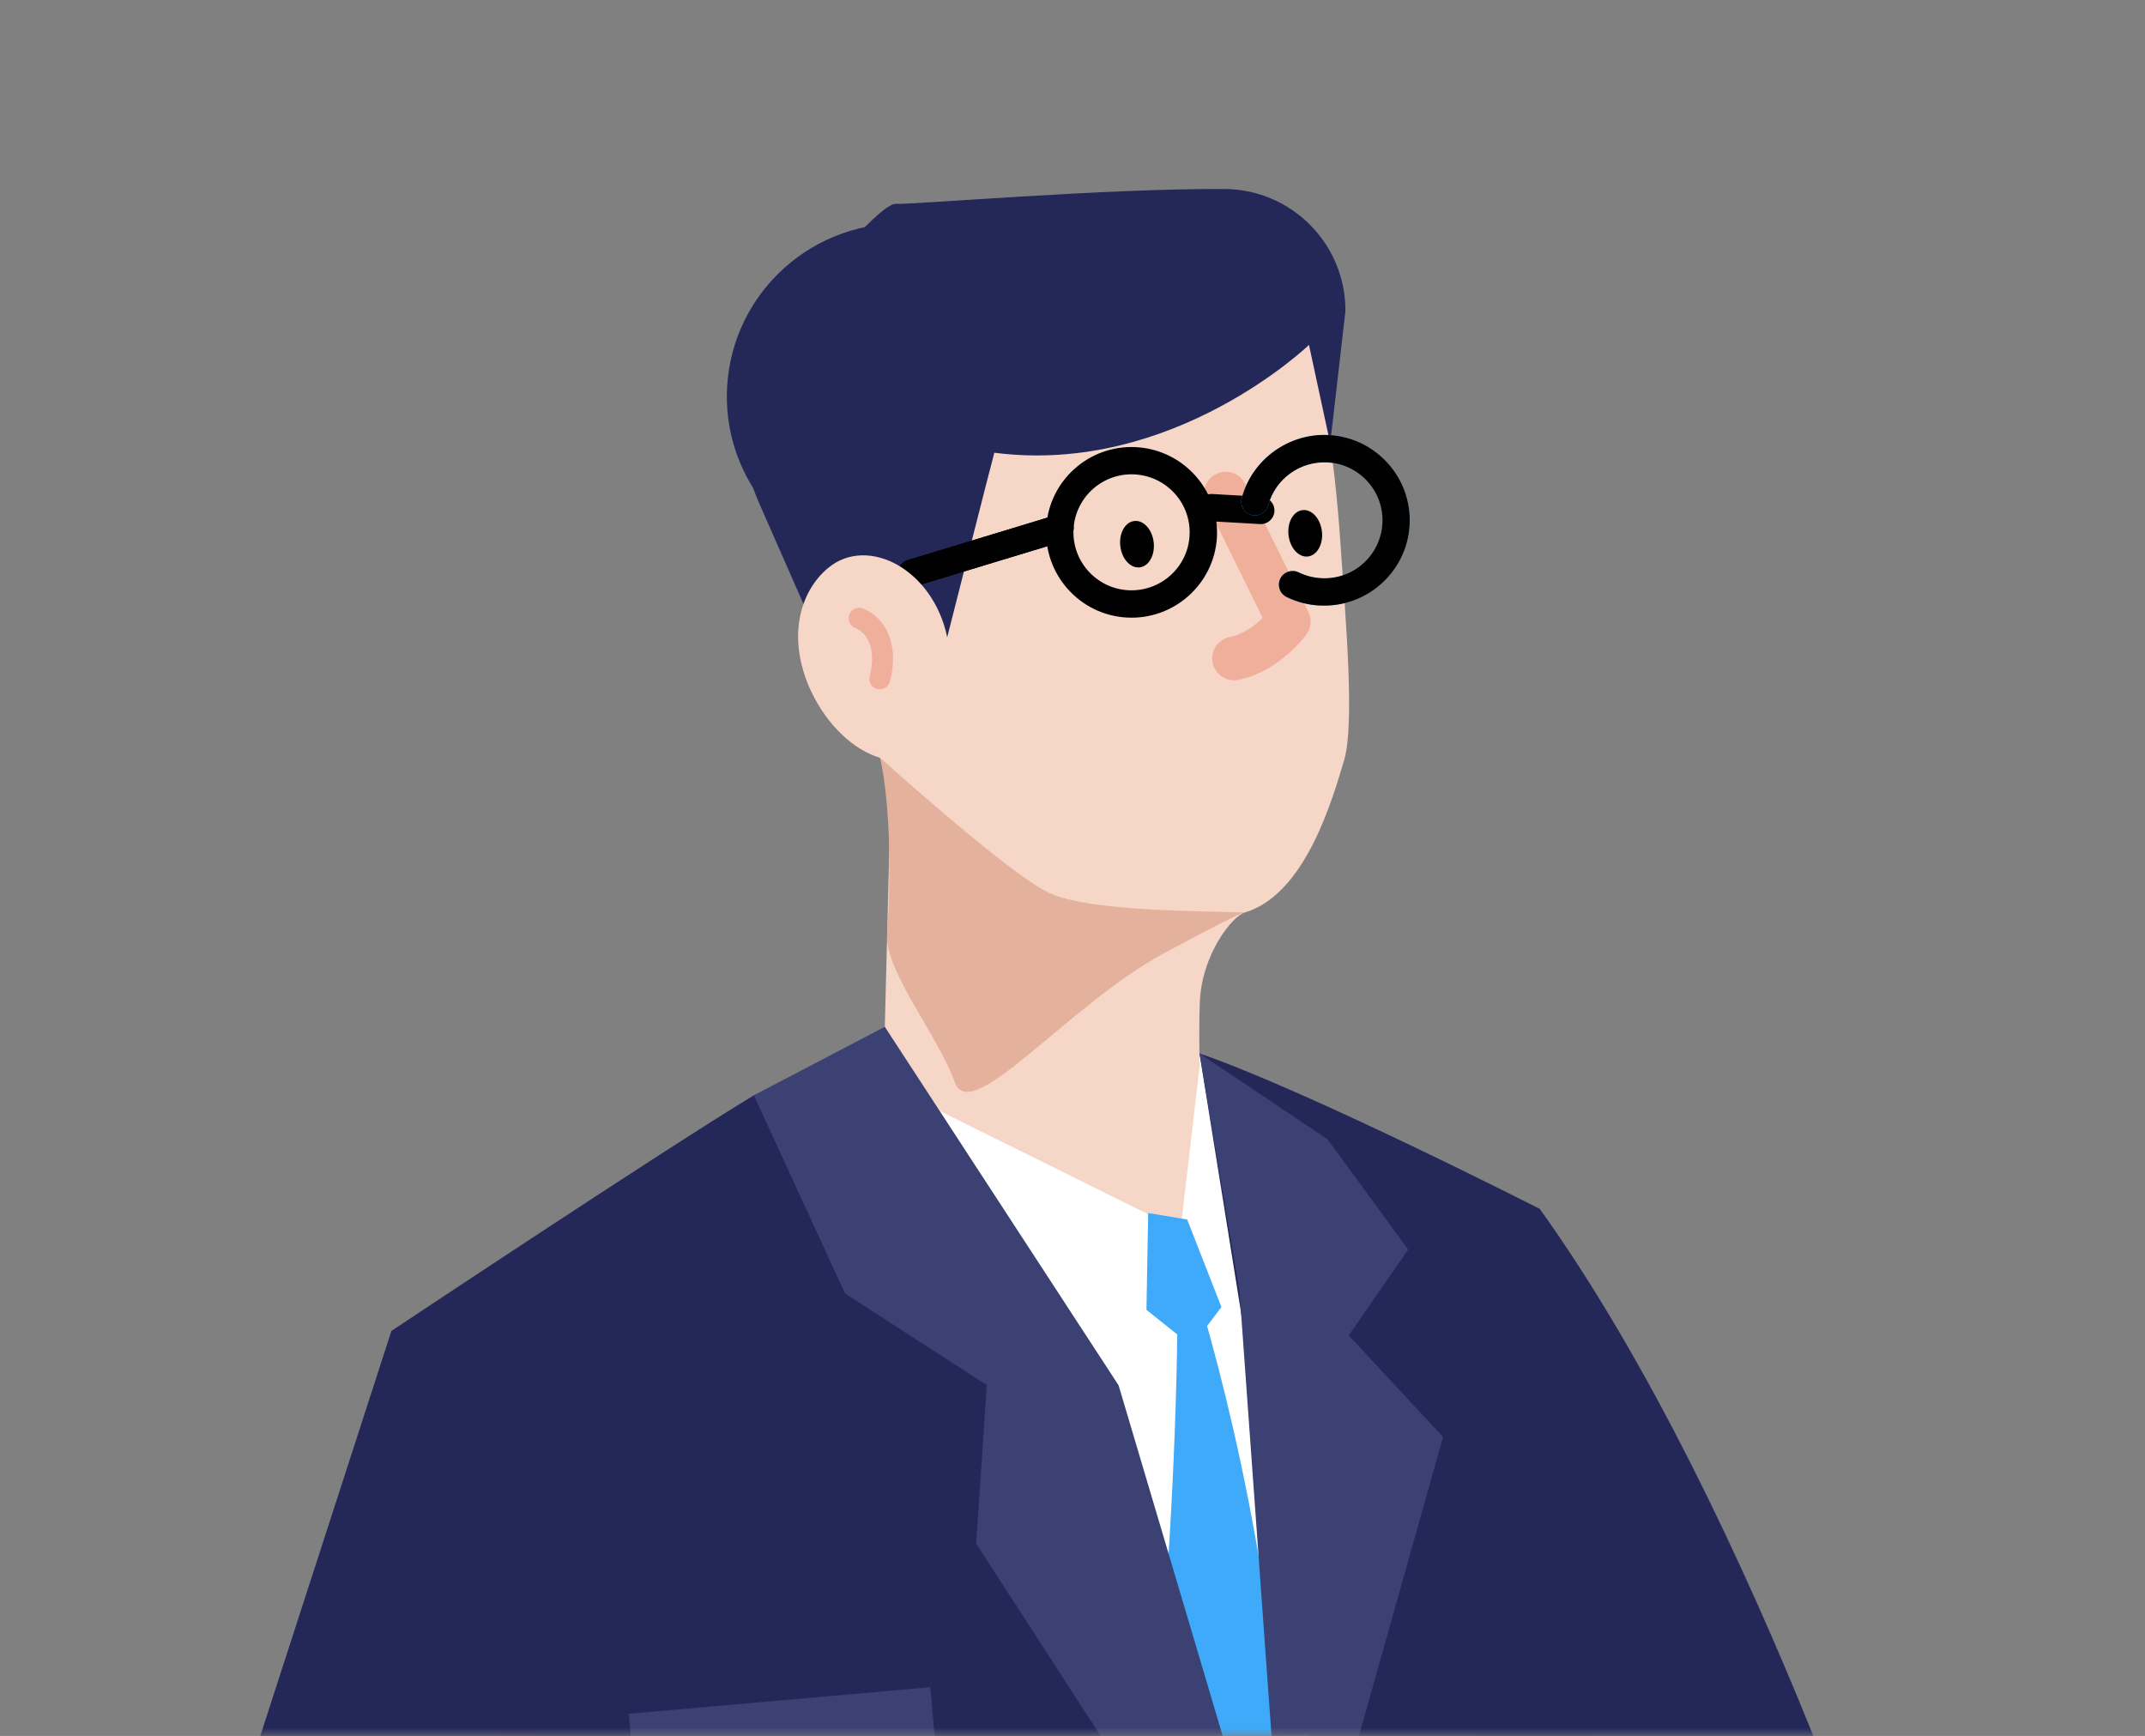
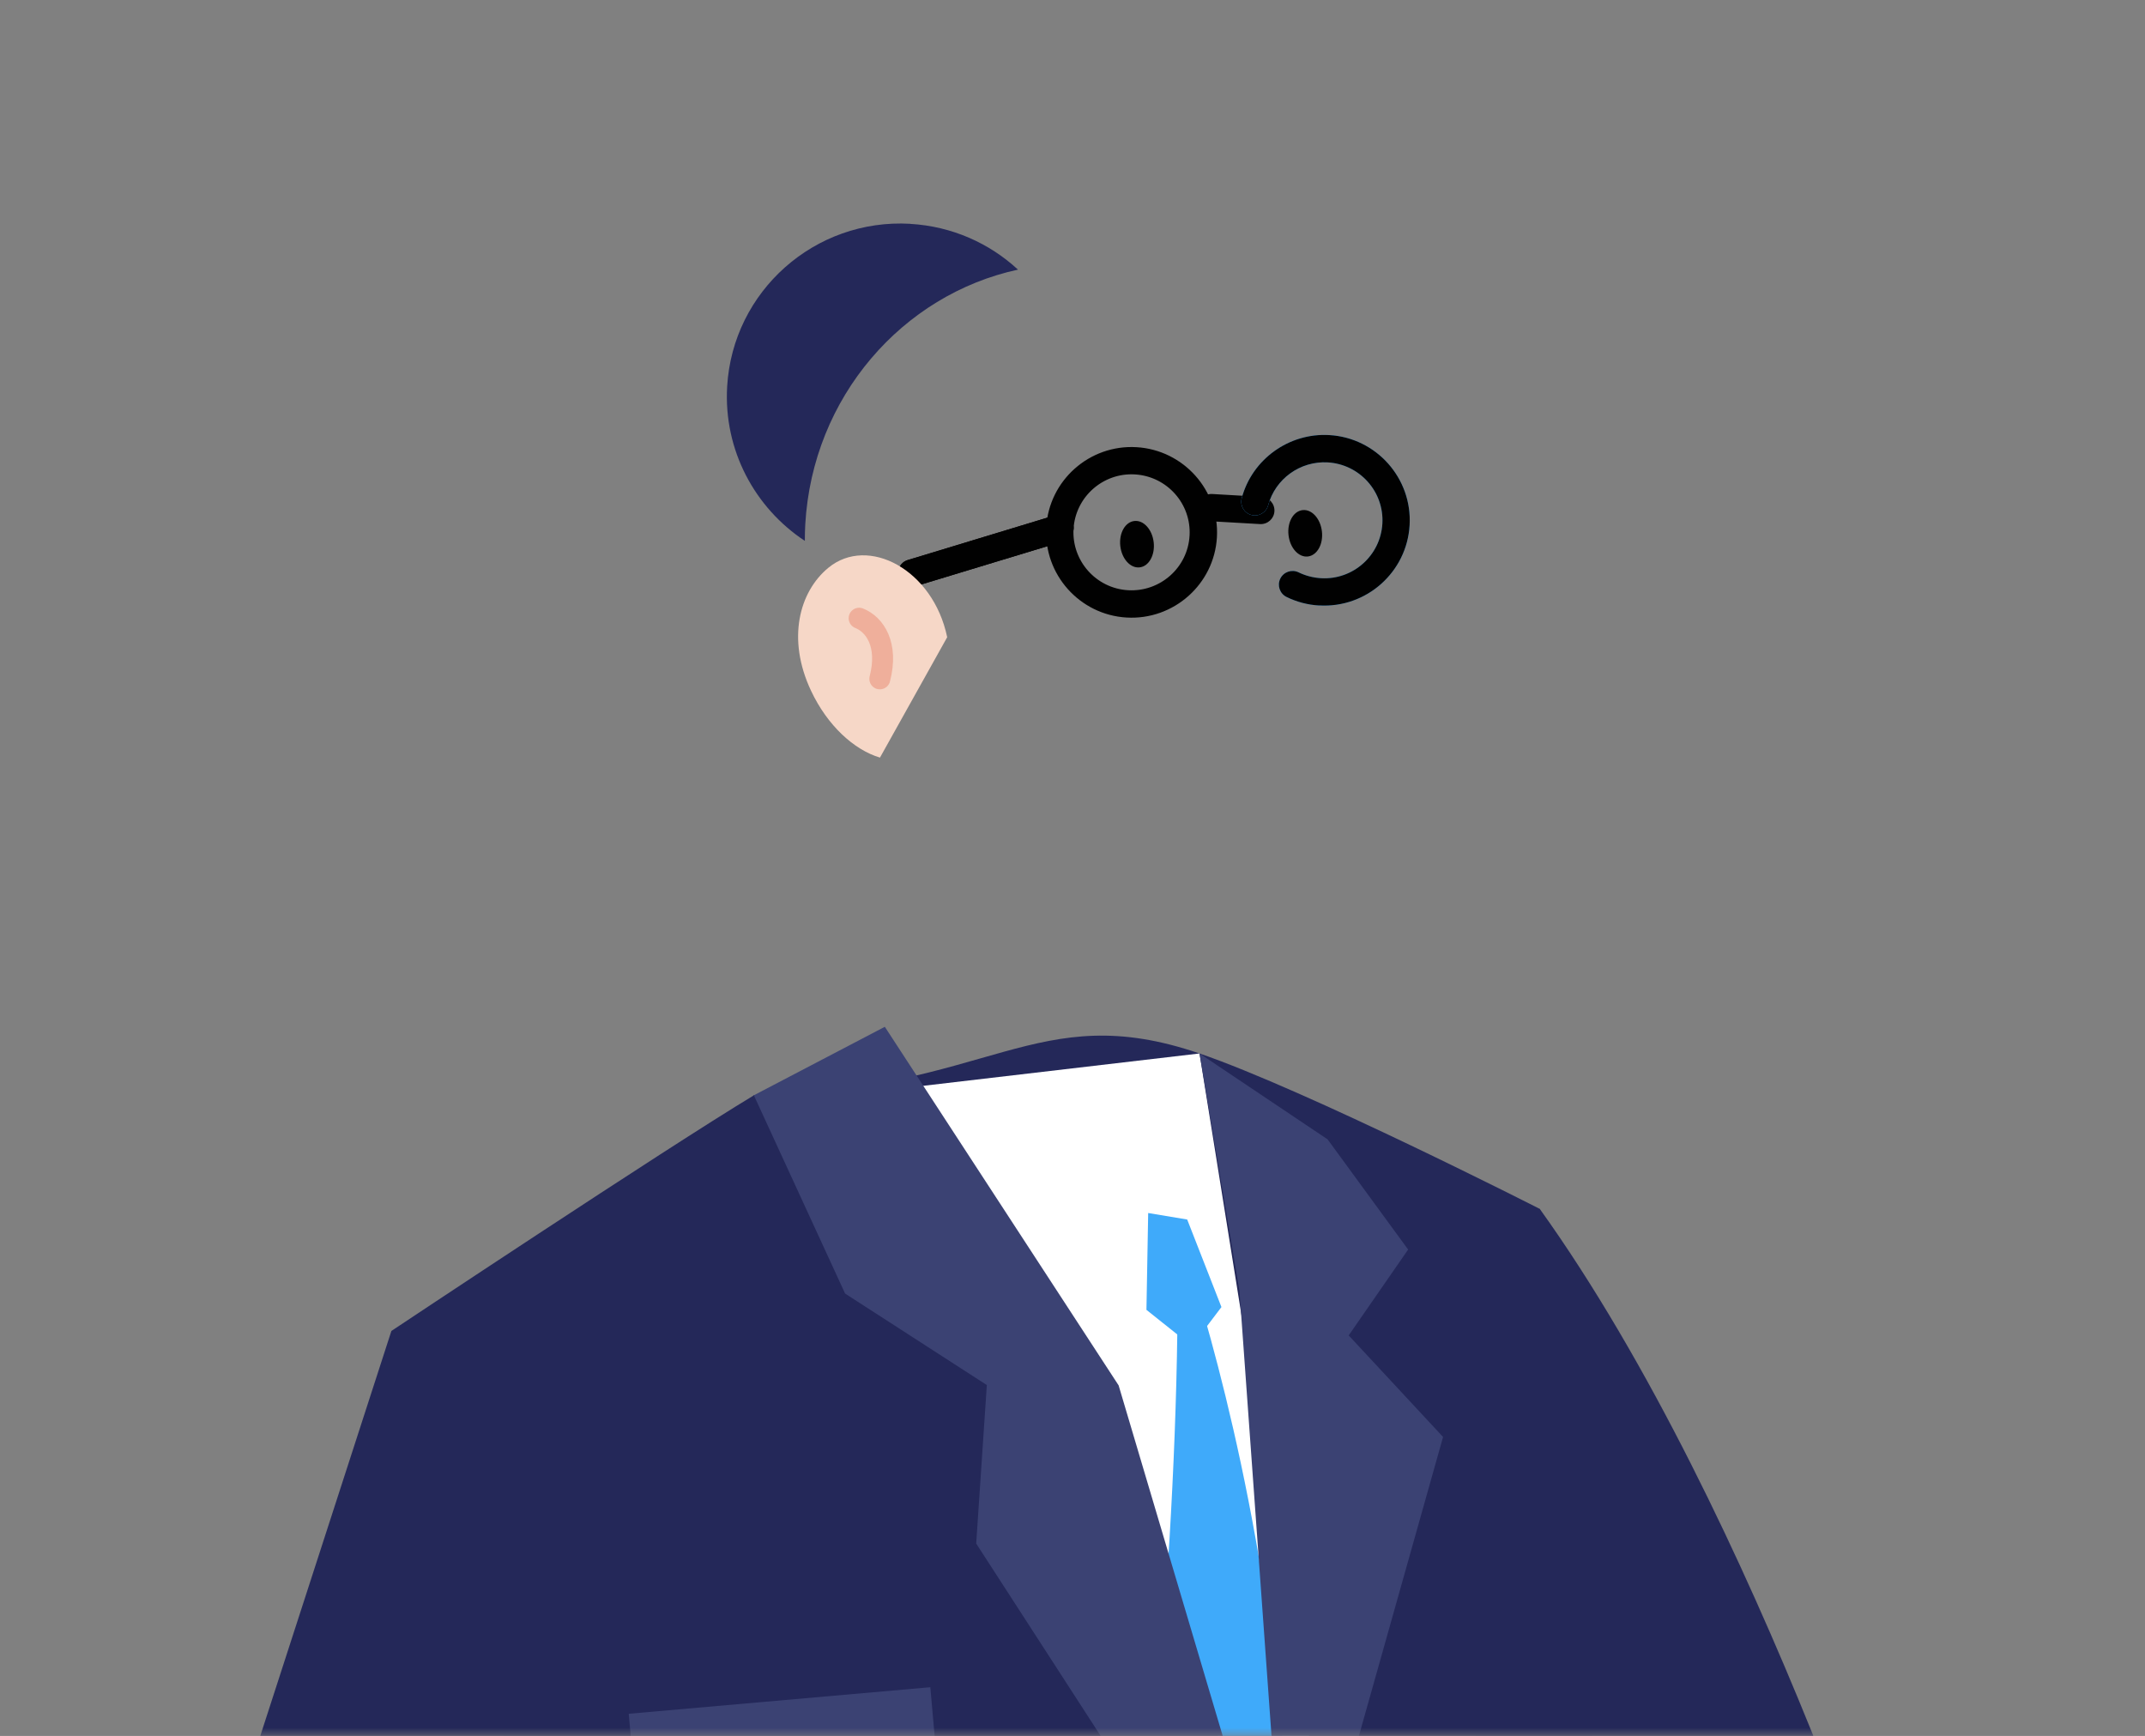
<svg xmlns="http://www.w3.org/2000/svg" width="131" height="106" viewBox="0 0 131 106" fill="none">
  <rect x="0" y="0" width="131" height="106" fill="#808080" stroke="none" />
  <path d="M32.864 92.196C30.919 92.196 29.659 90.656 29.659 88.08C29.659 85.532 31.255 83.964 32.949 83.964C33.831 83.964 34.377 84.3 34.937 84.818L34.867 83.586V80.828H36.91V92H35.245L35.09 91.188H35.035C34.461 91.748 33.676 92.196 32.864 92.196ZM33.397 90.502C33.943 90.502 34.404 90.278 34.867 89.69V86.246C34.391 85.812 33.886 85.658 33.397 85.658C32.514 85.658 31.773 86.498 31.773 88.066C31.773 89.69 32.361 90.502 33.397 90.502ZM41.454 92.196C39.76 92.196 39.032 91.02 39.032 89.06V84.16H41.09V88.794C41.09 89.998 41.426 90.432 42.182 90.432C42.826 90.432 43.246 90.152 43.778 89.452V84.16H45.836V92H44.156L44.002 90.88H43.946C43.274 91.678 42.518 92.196 41.454 92.196ZM48.03 92V84.16H49.71L49.864 85.21H49.906C50.564 84.524 51.292 83.964 52.314 83.964C53.434 83.964 54.092 84.468 54.47 85.336C55.184 84.58 55.94 83.964 56.962 83.964C58.628 83.964 59.398 85.14 59.398 87.114V92H57.34V87.366C57.34 86.148 56.99 85.728 56.248 85.728C55.8 85.728 55.296 86.022 54.736 86.61V92H52.692V87.366C52.692 86.148 52.328 85.728 51.586 85.728C51.138 85.728 50.634 86.022 50.088 86.61V92H48.03ZM61.525 92V84.16H63.205L63.358 85.21H63.401C64.058 84.524 64.787 83.964 65.808 83.964C66.928 83.964 67.587 84.468 67.965 85.336C68.678 84.58 69.434 83.964 70.457 83.964C72.123 83.964 72.892 85.14 72.892 87.114V92H70.835V87.366C70.835 86.148 70.484 85.728 69.743 85.728C69.294 85.728 68.79 86.022 68.231 86.61V92H66.186V87.366C66.186 86.148 65.823 85.728 65.081 85.728C64.632 85.728 64.129 86.022 63.583 86.61V92H61.525ZM75.705 95.15C75.243 95.15 74.935 95.094 74.627 94.996L75.005 93.414C75.145 93.456 75.369 93.512 75.551 93.512C76.349 93.512 76.797 93.008 77.021 92.322L77.161 91.86L74.109 84.16H76.181L77.427 87.8C77.665 88.5 77.861 89.256 78.085 90.012H78.155C78.337 89.284 78.533 88.528 78.715 87.8L79.793 84.16H81.767L78.981 92.238C78.295 94.086 77.455 95.15 75.705 95.15Z" fill="#C83030" />
  <mask id="mask0_497_999" style="mask-type:luminance" maskUnits="userSpaceOnUse" x="0" y="0" width="131" height="106">
    <path d="M3.05176e-05 106L130.399 106L130.399 0L3.05176e-05 0L3.05176e-05 106Z" fill="white" />
  </mask>
  <g mask="url(#mask0_497_999)">
    <path d="M72.841 78.755C72.841 78.755 87.166 83.325 93.129 119.815C98.808 154.557 95.203 156.8 96.573 165.819C99.177 182.967 98.909 189.214 98.909 189.214L120.873 186.755C120.873 186.755 120.792 142.169 117.582 125.435C117.141 123.142 107.332 92.34 94.041 73.824C94.041 73.824 74.52 76.897 72.836 78.755H72.841Z" fill="#242859" />
    <path d="M88.386 225.471L93.819 234.494L88.395 211.572L80.261 237.206L27.805 227.032C27.805 227.032 31.83 178.688 38.089 157.688L30.698 106.124L46.041 66.879C60.49 66.625 63.238 60.903 73.255 64.327C79.799 66.566 94.048 73.824 94.048 73.824C94.048 73.824 106.754 157.329 88.386 225.471Z" fill="#242859" />
    <path d="M73.257 64.328L80.348 108.554L54.805 76.864L54.958 66.47L73.257 64.328Z" fill="white" />
-     <path d="M51.201 34.639C53.088 33.75 55.043 35.168 56.621 37.8C56.629 37.423 56.625 36.975 56.638 36.475C56.68 34.397 58.673 34.482 59.933 30.423C60.527 28.506 62.007 23.91 60.37 22.937C58.733 21.963 63.347 22.721 67.957 21.874C72.571 21.024 73.478 11.459 77.787 16.584C80.73 20.088 81.561 28.739 81.871 33.272C82.181 37.808 82.749 44.229 82.083 46.438C81.404 48.685 79.767 54.602 76.031 55.715C75.238 55.952 73.385 58.296 73.275 61.221C73.088 66.189 73.835 71.238 72.507 73.934C71.71 75.555 71.693 74.637 68.347 73.388C59.14 69.947 55.132 67.505 53.941 66.532L54.335 50.937C54.335 50.937 54.975 48.452 53.741 46.264C52.155 45.794 50.531 44.305 49.534 42.189C48.037 39.019 49.114 35.62 51.197 34.639H51.201Z" fill="#F6D7C7" />
-     <path d="M53.743 46.262C53.743 46.262 61.55 53.317 64.035 54.506C66.525 55.695 73.662 55.627 76.029 55.716C76.029 55.716 75.999 55.556 71.041 58.234C65.21 61.387 59.273 68.823 58.302 66.072C57.331 63.317 54.039 59.276 54.179 57.105C54.659 49.715 53.743 46.266 53.743 46.266V46.262Z" fill="#E4B19D" />
-     <path d="M74.86 30.141L78.711 37.949C78.711 37.949 77.349 39.82 75.365 40.205" stroke="#EFAF9B" stroke-width="2.667" stroke-linecap="round" stroke-linejoin="round" />
    <path d="M70.459 33.117C70.548 33.9 70.162 34.585 69.599 34.645C69.034 34.708 68.509 34.124 68.419 33.341C68.331 32.558 68.716 31.873 69.28 31.813C69.844 31.75 70.37 32.334 70.459 33.117Z" fill="#010101" />
    <path d="M80.733 32.453C80.822 33.236 80.436 33.917 79.872 33.981C79.308 34.044 78.782 33.46 78.693 32.677C78.604 31.894 78.99 31.209 79.554 31.149C80.118 31.086 80.644 31.67 80.733 32.453Z" fill="#010101" />
    <path d="M53.733 41.453C54.272 39.371 53.436 38.135 52.469 37.75" stroke="#EFAF9B" stroke-width="1.28" stroke-linecap="round" stroke-linejoin="round" />
    <path d="M71.892 75.141C71.892 75.141 86.286 113.831 73.796 151.785C72.808 154.773 68.775 156.339 68.775 156.339L64.501 151.095C64.501 151.095 72.465 107.081 71.892 75.141Z" fill="#3FAAFA" />
-     <path d="M70.121 74.149L68.734 80.591L54.782 69.794L54.854 66.582L70.121 74.149Z" fill="white" />
+     <path d="M70.121 74.149L54.782 69.794L54.854 66.582L70.121 74.149Z" fill="white" />
    <path d="M73.265 65.09L75.61 80.161L72.141 74.739L73.265 65.09Z" fill="white" />
    <path d="M32.851 105.006L32.359 151.759L46.668 178.523C46.668 178.523 26.392 184.808 23.445 183.365C3.029 173.419 3.36 144.717 3.36 144.717L23.903 81.272C23.903 81.272 40.604 70.159 46.049 66.879C46.049 66.879 33.984 101.299 32.856 105.002L32.851 105.006Z" fill="#242859" />
    <path d="M73.258 64.328L75.697 78.832L78.742 121.094L88.131 87.745L82.368 81.544L85.998 76.301L81.079 69.572L73.258 64.328Z" fill="#3B4273" />
    <path d="M89.699 186.027L88.94 209.752L85.522 188.1L40.068 213.705C40.068 213.705 31.828 178.692 38.088 157.692L30.696 106.128L44.224 70.087L46.039 66.883C50.84 66.824 65.153 81.162 67.074 85.213C69.123 89.546 81.811 128.524 81.811 128.524L89.695 186.031L89.699 186.027Z" fill="#242859" />
    <path d="M54.038 62.699L46.04 66.881L51.612 78.989L60.268 84.575L59.619 94.254L80.993 127.282L68.317 84.596L54.038 62.699Z" fill="#3B4273" />
    <path d="M72.505 74.468L70.122 74.07L70.016 79.983L72.79 82.196L74.596 79.813L72.505 74.468Z" fill="#3FAAFA" />
    <path d="M38.895 110.214L57.309 108.593L56.817 103.027L38.399 104.648L38.895 110.214Z" fill="#3B4273" />
    <path d="M55.592 13.67C58.145 13.819 60.431 14.855 62.17 16.464C55.117 17.991 49.629 24.234 49.18 32.008C49.159 32.351 49.154 32.69 49.154 33.028C46.109 31.018 44.184 27.501 44.409 23.603C44.748 17.78 49.757 13.332 55.592 13.666V13.67Z" fill="#242859" />
-     <path d="M57.847 38.914L49.568 38.012L46.341 30.678C44.746 27.051 45.289 22.84 47.766 19.746C50.523 16.301 53.847 12.395 54.725 12.446C55.722 12.505 67.478 11.502 74.776 11.54C78.881 11.561 82.189 14.9 82.168 19.001L81.239 27.072L79.942 21.062C79.942 21.062 71.634 29.061 60.718 27.643L57.847 38.914Z" fill="#242859" />
    <path d="M63.896 32.203C64.061 29.333 66.538 27.137 69.409 27.306C72.28 27.475 74.486 29.943 74.32 32.808C74.155 35.673 71.678 37.874 68.807 37.709C65.936 37.544 63.731 35.072 63.9 32.207L63.896 32.203ZM65.563 32.3C65.448 34.251 66.945 35.931 68.9 36.041C70.855 36.151 72.539 34.661 72.649 32.711C72.764 30.759 71.267 29.084 69.312 28.969C67.357 28.855 65.677 30.349 65.563 32.3Z" fill="#010101" />
    <path d="M73.935 31.829L76.95 32.002C77.412 32.028 77.807 31.676 77.832 31.219C77.858 30.762 77.506 30.364 77.048 30.339L74.032 30.165C73.57 30.14 73.176 30.491 73.15 30.948C73.125 31.405 73.477 31.803 73.935 31.829Z" fill="#010101" />
    <path d="M55.632 35.827C55.729 35.831 55.827 35.823 55.924 35.793L64.975 33.046C65.415 32.911 65.666 32.446 65.53 32.005C65.394 31.565 64.924 31.316 64.487 31.451L55.437 34.198C54.996 34.333 54.745 34.799 54.881 35.239C54.987 35.581 55.292 35.81 55.632 35.827Z" fill="#010101" />
    <path d="M55.632 35.827C55.729 35.831 55.827 35.823 55.924 35.793L64.975 33.046C65.415 32.911 65.666 32.446 65.53 32.005C65.394 31.565 64.924 31.316 64.487 31.451L55.437 34.198C54.996 34.333 54.745 34.799 54.881 35.239C54.987 35.581 55.292 35.81 55.632 35.827Z" fill="#010101" />
    <path d="M80.575 36.97C83.45 37.135 85.922 34.939 86.088 32.069C86.253 29.2 84.052 26.733 81.181 26.567C78.717 26.424 76.465 28.049 75.833 30.427C75.715 30.872 75.982 31.329 76.427 31.447C76.868 31.566 77.33 31.299 77.449 30.855C77.882 29.238 79.409 28.138 81.088 28.235C83.043 28.349 84.54 30.025 84.425 31.976C84.311 33.927 82.632 35.421 80.677 35.307C80.197 35.277 79.739 35.159 79.311 34.951C78.895 34.748 78.395 34.917 78.191 35.332C77.988 35.747 78.157 36.246 78.569 36.45C79.196 36.758 79.871 36.936 80.575 36.974V36.97Z" fill="#3FAAFA" />
    <path d="M80.575 36.97C83.45 37.135 85.922 34.939 86.088 32.069C86.253 29.2 84.052 26.733 81.181 26.567C78.717 26.424 76.465 28.049 75.833 30.427C75.715 30.872 75.982 31.329 76.427 31.447C76.868 31.566 77.33 31.299 77.449 30.855C77.882 29.238 79.409 28.138 81.088 28.235C83.043 28.349 84.54 30.025 84.425 31.976C84.311 33.927 82.632 35.421 80.677 35.307C80.197 35.277 79.739 35.159 79.311 34.951C78.895 34.748 78.395 34.917 78.191 35.332C77.988 35.747 78.157 36.246 78.569 36.45C79.196 36.758 79.871 36.936 80.575 36.974V36.97Z" fill="#010101" />
    <path d="M53.742 46.261C52.156 45.791 50.532 44.302 49.535 42.186C48.038 39.016 48.814 36.129 50.591 34.669C53.009 32.68 56.991 34.775 57.847 38.91" fill="#F6D7C7" />
    <path d="M53.733 41.453C54.272 39.371 53.436 38.135 52.469 37.75" stroke="#EFAF9B" stroke-width="1.28" stroke-linecap="round" stroke-linejoin="round" />
  </g>
</svg>